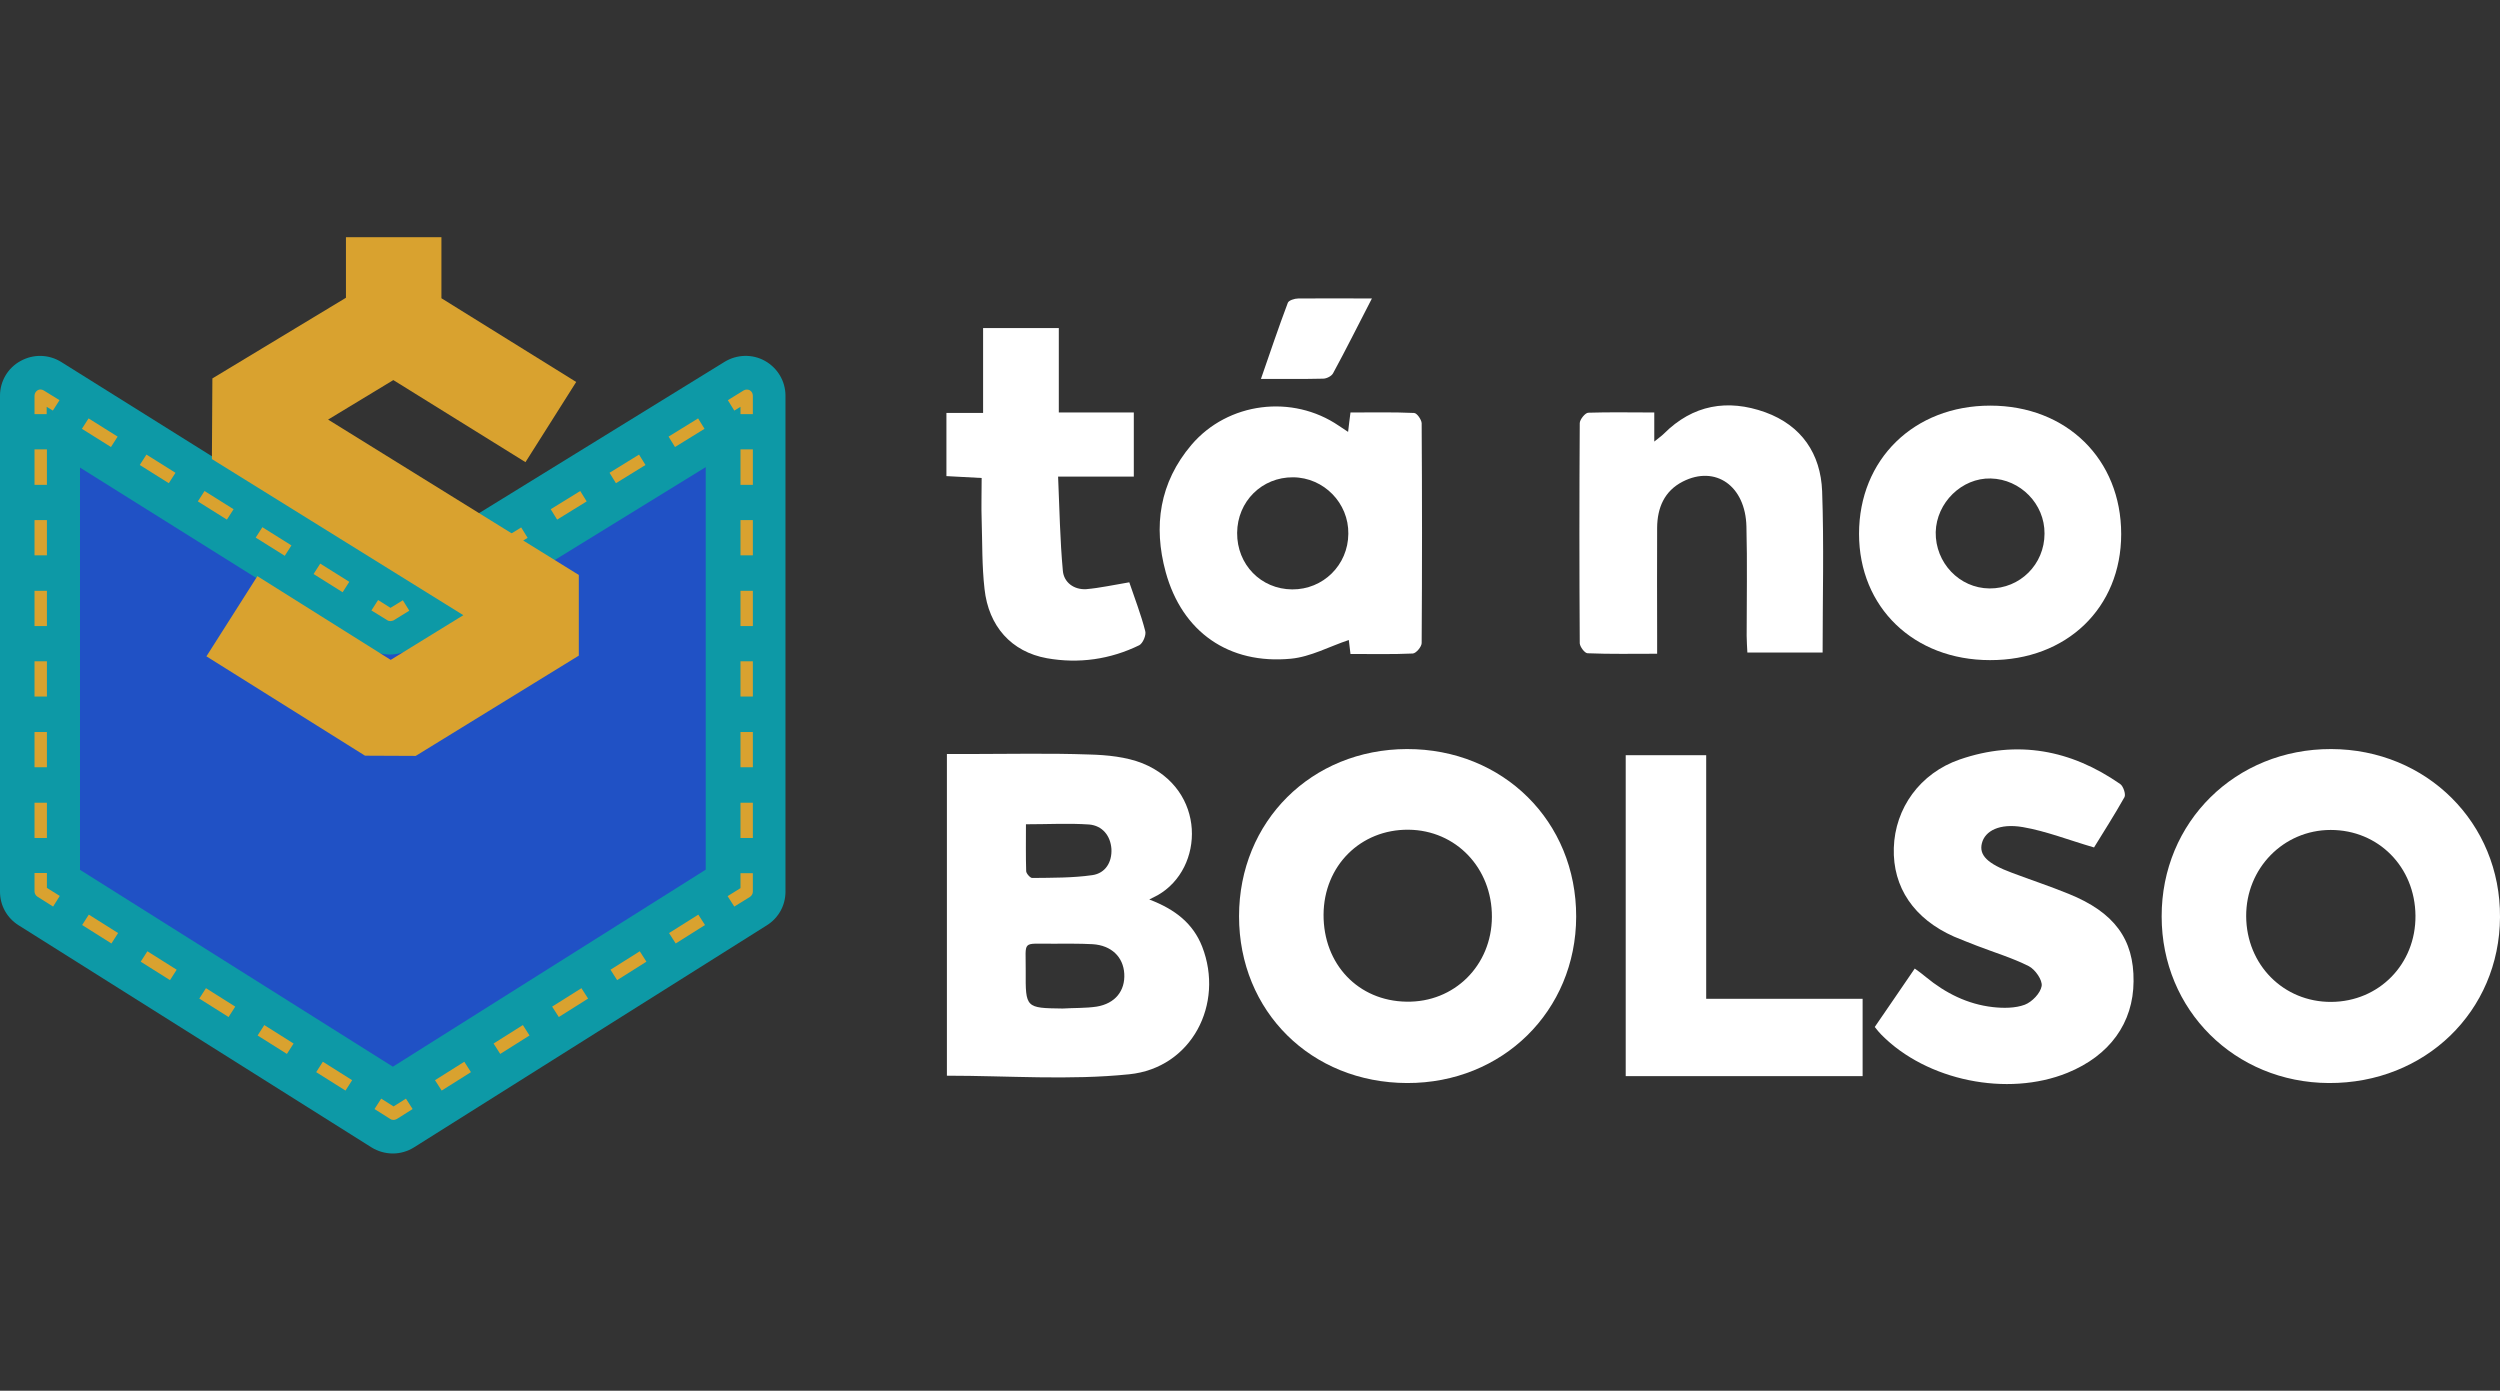
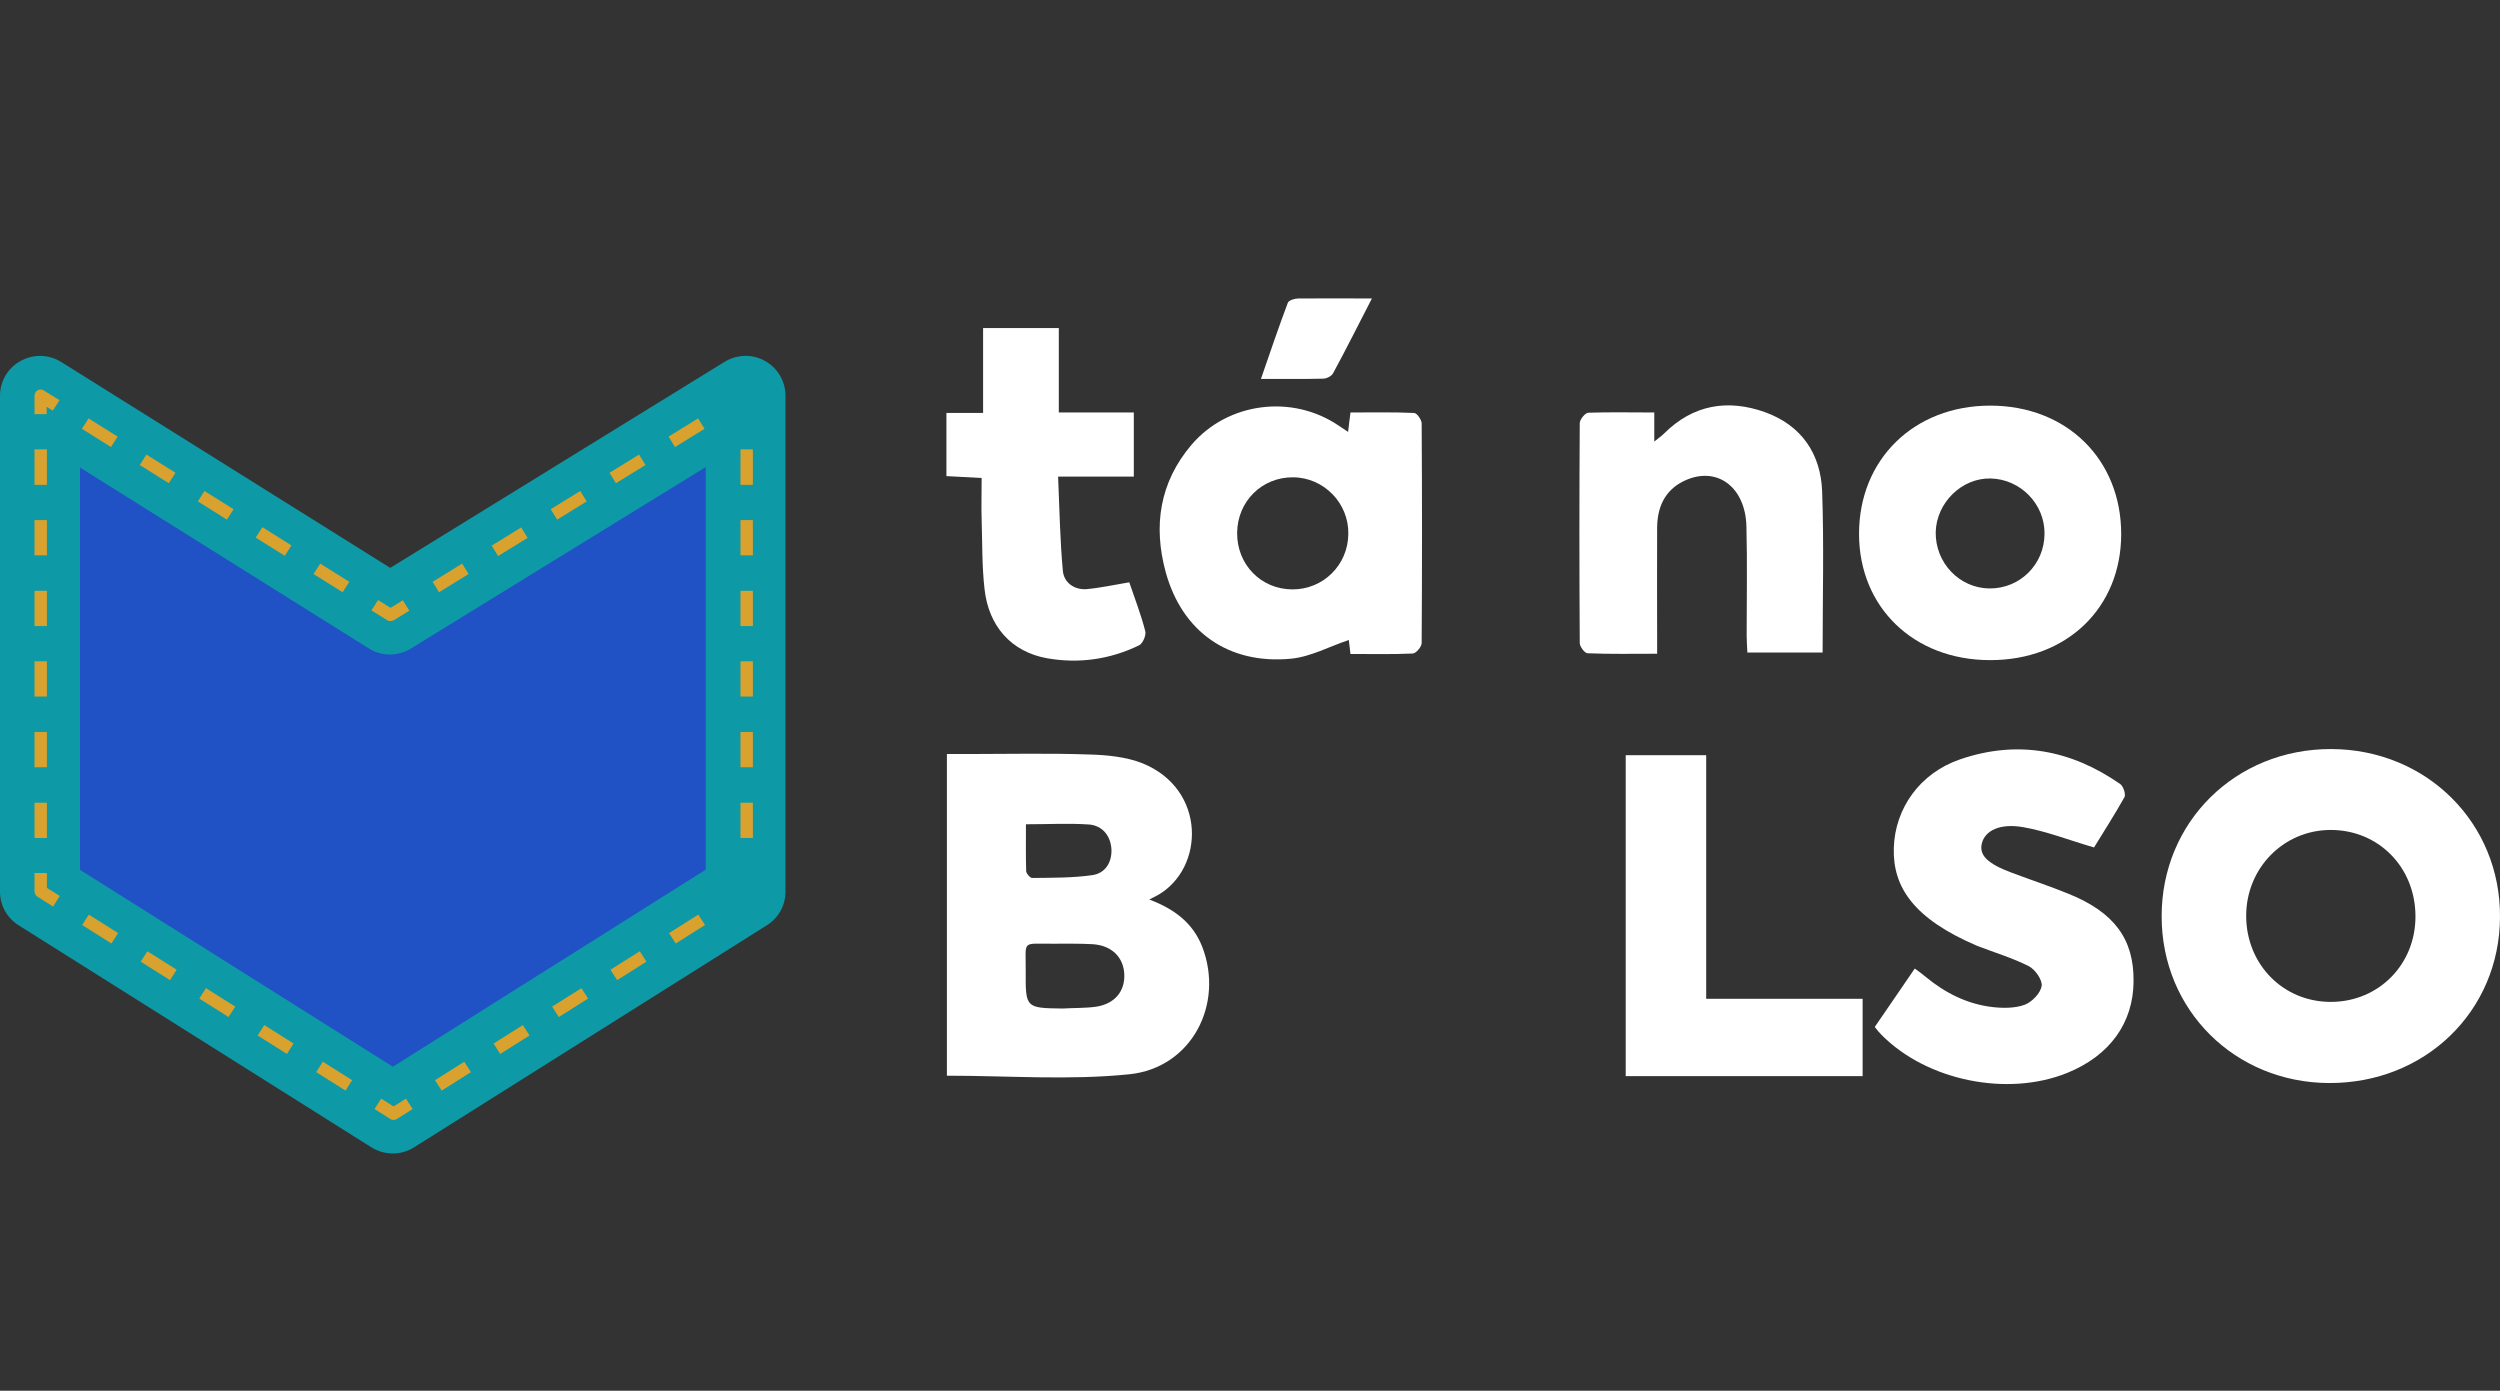
<svg xmlns="http://www.w3.org/2000/svg" width="151" height="84" viewBox="0 0 151 84" fill="none">
  <rect x="0" y="0" width="151" height="84" fill="#333333" stroke="none" />
  <path d="M140.803 45.243C146.57 45.258 151.043 49.715 151 55.401C150.971 61.086 146.47 65.444 140.66 65.415C134.979 65.386 130.564 61.001 130.564 55.358C130.55 49.643 135.037 45.229 140.803 45.243ZM140.775 50.129C137.927 50.129 135.655 52.443 135.669 55.343C135.684 58.272 137.927 60.529 140.803 60.515C143.694 60.501 145.923 58.229 145.894 55.3C145.866 52.358 143.651 50.129 140.775 50.129Z" fill="white" />
-   <path d="M74.838 55.343C74.838 49.615 79.21 45.258 84.977 45.243C90.787 45.229 95.216 49.615 95.201 55.372C95.187 61.058 90.758 65.429 84.991 65.415C79.196 65.401 74.838 61.086 74.838 55.343ZM90.111 55.386C90.125 52.429 87.939 50.143 85.077 50.115C82.172 50.086 79.958 52.3 79.943 55.243C79.929 58.243 82.043 60.458 84.948 60.501C87.838 60.558 90.096 58.315 90.111 55.386Z" fill="white" />
  <path d="M69.416 54.329C70.998 54.929 72.062 55.786 72.609 57.172C73.961 60.643 71.976 64.501 68.208 64.886C64.584 65.258 60.903 64.972 57.193 64.972C57.193 58.543 57.193 52.115 57.193 45.543C57.653 45.543 58.056 45.543 58.458 45.543C60.903 45.543 63.348 45.486 65.792 45.572C66.871 45.6 68.022 45.715 68.999 46.1C72.882 47.672 72.767 52.457 69.92 54.072C69.79 54.143 69.675 54.2 69.416 54.329ZM64.182 60.915C64.872 60.872 65.562 60.9 66.238 60.8C67.36 60.615 67.964 59.843 67.906 58.815C67.849 57.8 67.13 57.1 65.994 57.029C65.188 56.986 64.369 57 63.563 57C61.679 57.015 61.967 56.758 61.953 58.643C61.938 60.886 61.953 60.886 64.182 60.915ZM61.967 49.786C61.967 50.786 61.953 51.7 61.981 52.615C61.981 52.757 62.226 53.029 62.341 53.029C63.563 53.015 64.786 53.029 65.979 52.858C66.77 52.743 67.173 52.072 67.13 51.272C67.072 50.472 66.583 49.872 65.792 49.8C64.556 49.715 63.319 49.786 61.967 49.786Z" fill="white" />
-   <path d="M126.48 51.186C124.956 50.743 123.59 50.2 122.18 49.957C120.771 49.715 119.894 50.186 119.707 50.929C119.52 51.657 120.052 52.172 121.519 52.715C122.655 53.143 123.82 53.529 124.941 53.986C127.703 55.1 128.896 56.729 128.867 59.272C128.853 61.786 127.429 63.758 124.87 64.8C121.246 66.272 116.37 65.272 113.638 62.5C113.509 62.372 113.394 62.229 113.235 62.029C114.026 60.872 114.817 59.729 115.651 58.5C115.91 58.686 116.126 58.843 116.327 59.015C117.506 59.986 118.844 60.657 120.368 60.829C121.001 60.9 121.72 60.9 122.295 60.686C122.741 60.515 123.244 59.986 123.316 59.557C123.374 59.2 122.928 58.557 122.54 58.357C121.548 57.857 120.455 57.529 119.419 57.129C118.959 56.943 118.484 56.772 118.024 56.572C115.608 55.5 114.314 53.6 114.386 51.215C114.458 48.815 115.968 46.7 118.369 45.872C121.85 44.672 125.085 45.286 128.062 47.357C128.249 47.486 128.407 47.972 128.321 48.143C127.703 49.243 127.012 50.315 126.48 51.186Z" fill="white" />
+   <path d="M126.48 51.186C124.956 50.743 123.59 50.2 122.18 49.957C120.771 49.715 119.894 50.186 119.707 50.929C119.52 51.657 120.052 52.172 121.519 52.715C122.655 53.143 123.82 53.529 124.941 53.986C127.703 55.1 128.896 56.729 128.867 59.272C128.853 61.786 127.429 63.758 124.87 64.8C121.246 66.272 116.37 65.272 113.638 62.5C113.509 62.372 113.394 62.229 113.235 62.029C114.026 60.872 114.817 59.729 115.651 58.5C115.91 58.686 116.126 58.843 116.327 59.015C117.506 59.986 118.844 60.657 120.368 60.829C121.001 60.9 121.72 60.9 122.295 60.686C122.741 60.515 123.244 59.986 123.316 59.557C123.374 59.2 122.928 58.557 122.54 58.357C121.548 57.857 120.455 57.529 119.419 57.129C115.608 55.5 114.314 53.6 114.386 51.215C114.458 48.815 115.968 46.7 118.369 45.872C121.85 44.672 125.085 45.286 128.062 47.357C128.249 47.486 128.407 47.972 128.321 48.143C127.703 49.243 127.012 50.315 126.48 51.186Z" fill="white" />
  <path d="M120.196 39.871C115.594 39.871 112.286 36.685 112.286 32.242C112.286 27.742 115.608 24.5 120.21 24.5C124.826 24.5 128.12 27.742 128.12 32.257C128.12 36.714 124.826 39.885 120.196 39.871ZM120.167 35.542C122.008 35.557 123.489 34.085 123.489 32.228C123.503 30.442 122.036 28.942 120.239 28.9C118.499 28.857 116.96 30.357 116.917 32.142C116.888 33.985 118.34 35.528 120.167 35.542Z" fill="white" />
  <path d="M99.918 24.914C99.918 25.528 99.918 26.028 99.918 26.671C100.192 26.443 100.35 26.343 100.494 26.2C102.248 24.443 104.348 24.085 106.62 24.9C108.82 25.7 109.971 27.414 110.057 29.671C110.172 32.886 110.086 36.114 110.086 39.414C108.59 39.414 107.109 39.414 105.541 39.414C105.527 39.071 105.498 38.728 105.498 38.4C105.498 36.2 105.541 34 105.484 31.8C105.426 29.343 103.614 28.085 101.644 29.085C100.523 29.657 100.106 30.671 100.091 31.857C100.077 34.028 100.091 36.2 100.091 38.371C100.091 38.7 100.091 39.043 100.091 39.486C98.624 39.486 97.258 39.514 95.892 39.457C95.719 39.457 95.432 39.071 95.417 38.857C95.389 34.428 95.389 30 95.417 25.557C95.417 25.343 95.748 24.928 95.935 24.928C97.215 24.886 98.495 24.914 99.918 24.914Z" fill="white" />
  <path d="M112.502 60.329C112.502 61.986 112.502 63.457 112.502 65C107.727 65 102.996 65 98.193 65C98.193 58.529 98.193 52.1 98.193 45.614C99.803 45.614 101.385 45.614 103.054 45.614C103.054 50.514 103.054 55.357 103.054 60.329C106.217 60.329 109.295 60.329 112.502 60.329Z" fill="white" />
  <path d="M81.425 26.086C81.482 25.628 81.511 25.328 81.569 24.914C82.863 24.914 84.143 24.886 85.408 24.943C85.581 24.943 85.854 25.343 85.868 25.557C85.897 29.986 85.897 34.414 85.868 38.843C85.868 39.057 85.538 39.457 85.336 39.472C84.1 39.529 82.848 39.5 81.569 39.5C81.525 39.114 81.482 38.814 81.468 38.657C80.303 39.043 79.167 39.672 77.973 39.786C74.22 40.143 71.401 38.172 70.409 34.557C69.647 31.771 70.035 29.143 71.962 26.871C74.162 24.286 78.059 23.8 80.864 25.714C81.008 25.814 81.166 25.914 81.425 26.086ZM78.103 28.829C76.219 28.814 74.737 30.286 74.723 32.186C74.709 34.1 76.161 35.586 78.045 35.6C79.915 35.614 81.425 34.129 81.439 32.243C81.468 30.386 79.958 28.843 78.103 28.829Z" fill="white" />
  <path d="M68.209 35.171C68.525 36.114 68.913 37.1 69.172 38.114C69.244 38.357 69.028 38.857 68.813 38.971C67.058 39.828 65.16 40.1 63.233 39.757C61.09 39.371 59.709 37.828 59.465 35.571C59.307 34.186 59.336 32.786 59.292 31.4C59.264 30.6 59.292 29.8 59.292 28.871C58.573 28.828 57.912 28.8 57.164 28.757C57.164 27.5 57.164 26.271 57.164 24.943C57.869 24.943 58.545 24.943 59.379 24.943C59.379 24.014 59.379 23.2 59.379 22.371C59.379 21.543 59.379 20.714 59.379 19.814C60.932 19.814 62.384 19.814 63.952 19.814C63.952 21.471 63.952 23.128 63.952 24.914C65.505 24.914 66.957 24.914 68.482 24.914C68.482 26.257 68.482 27.471 68.482 28.785C67.001 28.785 65.577 28.785 63.909 28.785C63.995 30.743 64.024 32.614 64.196 34.471C64.254 35.171 64.858 35.628 65.606 35.586C66.44 35.514 67.26 35.328 68.209 35.171Z" fill="white" />
  <path d="M82.863 18.028C82.029 19.643 81.295 21.114 80.519 22.543C80.432 22.714 80.13 22.871 79.915 22.871C78.735 22.9 77.542 22.886 76.161 22.886C76.722 21.271 77.225 19.771 77.786 18.285C77.844 18.143 78.189 18.028 78.419 18.028C79.828 18.014 81.238 18.028 82.863 18.028Z" fill="white" />
  <path d="M23.542 37.142L2.402 23.899V53.857L23.729 67.271L45.041 53.857V23.899L23.542 37.142Z" fill="#2051C5" />
  <path d="M23.729 69.671C23.283 69.671 22.823 69.543 22.434 69.3L1.122 55.886C0.417 55.443 0 54.686 0 53.857V23.899C0 23.028 0.475 22.214 1.251 21.799C2.028 21.371 2.962 21.399 3.71 21.871L23.57 34.3L43.761 21.857C44.509 21.399 45.444 21.371 46.206 21.799C46.968 22.228 47.443 23.028 47.443 23.899V53.857C47.443 54.686 47.026 55.443 46.321 55.886L25.008 69.3C24.62 69.543 24.174 69.671 23.729 69.671ZM4.818 52.528L23.729 64.429L42.625 52.528V28.214L24.822 39.171C24.03 39.657 23.038 39.657 22.262 39.157L4.832 28.242V52.528H4.818Z" fill="#0D99A6" />
-   <path d="M19.817 25.343L23.757 22.957L31.739 27.914L34.802 23.071L26.662 18.014V14.328H20.895V17.985L12.828 22.857L12.799 27.728L27.985 37.157L23.599 39.857L15.546 34.8L12.468 39.643L22.046 45.643L25.109 45.657L34.96 39.6V34.728L19.817 25.343Z" fill="#D9A22F" />
  <path d="M23.585 37.514C23.513 37.514 23.441 37.499 23.384 37.456L22.434 36.871L22.837 36.242L23.585 36.714L24.333 36.257L24.721 36.885L23.772 37.471C23.729 37.485 23.657 37.514 23.585 37.514Z" fill="#D9A22F" />
  <path d="M20.694 35.771L18.94 34.671L19.342 34.042L21.097 35.142L20.694 35.771ZM17.2 33.571L15.445 32.471L15.848 31.843L17.602 32.943L17.2 33.571ZM13.705 31.385L11.95 30.285L12.353 29.657L14.108 30.757L13.705 31.385ZM10.196 29.185L8.442 28.085L8.844 27.457L10.599 28.557L10.196 29.185ZM6.702 27L4.947 25.9L5.35 25.271L7.104 26.371L6.702 27Z" fill="#D9A22F" />
  <path d="M2.833 25.014H2.085V23.899C2.085 23.771 2.157 23.642 2.272 23.571C2.387 23.5 2.531 23.514 2.646 23.585L3.595 24.171L3.193 24.799L2.819 24.571V25.014H2.833Z" fill="#D9A22F" />
  <path d="M2.833 50.614H2.085V48.485H2.833V50.614ZM2.833 46.342H2.085V44.214H2.833V46.342ZM2.833 42.071H2.085V39.942H2.833V42.071ZM2.833 37.814H2.085V35.685H2.833V37.814ZM2.833 33.542H2.085V31.414H2.833V33.542ZM2.833 29.285H2.085V27.142H2.833V29.285Z" fill="#D9A22F" />
  <path d="M3.207 54.757L2.258 54.157C2.157 54.086 2.085 53.971 2.085 53.843V52.728H2.833V53.629L3.61 54.114L3.207 54.757Z" fill="#D9A22F" />
  <path d="M20.867 65.871L19.098 64.757L19.5 64.129L21.269 65.243L20.867 65.871ZM17.329 63.657L15.56 62.543L15.963 61.914L17.732 63.029L17.329 63.657ZM13.806 61.428L12.037 60.314L12.44 59.686L14.208 60.8L13.806 61.428ZM10.268 59.2L8.499 58.086L8.902 57.457L10.671 58.571L10.268 59.2ZM6.73 56.986L4.961 55.871L5.364 55.243L7.133 56.357L6.73 56.986Z" fill="#D9A22F" />
  <path d="M23.772 67.643C23.7 67.643 23.628 67.628 23.57 67.585L22.621 66.986L23.024 66.357L23.772 66.828L24.519 66.357L24.922 66.986L23.973 67.585C23.915 67.614 23.843 67.643 23.772 67.643Z" fill="#D9A22F" />
  <path d="M26.677 65.871L26.274 65.243L28.043 64.129L28.445 64.757L26.677 65.871ZM30.214 63.657L29.812 63.029L31.581 61.914L31.983 62.543L30.214 63.657ZM33.752 61.428L33.349 60.8L35.118 59.686L35.521 60.314L33.752 61.428ZM37.275 59.2L36.873 58.571L38.642 57.457L39.044 58.086L37.275 59.2ZM40.813 56.986L40.41 56.357L42.179 55.243L42.582 55.871L40.813 56.986Z" fill="#D9A22F" />
-   <path d="M44.351 54.757L43.948 54.128L44.725 53.643V52.743H45.472V53.857C45.472 53.986 45.401 54.1 45.3 54.171L44.351 54.757Z" fill="#D9A22F" />
  <path d="M45.458 50.614H44.725V48.485H45.472V50.614H45.458ZM45.458 46.342H44.725V44.214H45.472V46.342H45.458ZM45.458 42.071H44.725V39.942H45.472V42.071H45.458ZM45.458 37.814H44.725V35.685H45.472V37.814H45.458ZM45.458 33.542H44.725V31.414H45.472V33.542H45.458ZM45.458 29.285H44.725V27.142H45.472V29.285H45.458Z" fill="#D9A22F" />
-   <path d="M45.458 25.014H44.725V24.571L44.351 24.8L43.962 24.171L44.911 23.585C45.027 23.514 45.17 23.514 45.285 23.571C45.401 23.642 45.472 23.757 45.472 23.9V25.014H45.458Z" fill="#D9A22F" />
  <path d="M26.518 35.771L26.13 35.142L27.913 34.042L28.302 34.671L26.518 35.771ZM30.085 33.585L29.697 32.957L31.48 31.857L31.868 32.485L30.085 33.585ZM33.651 31.385L33.263 30.757L35.046 29.657L35.435 30.285L33.651 31.385ZM37.203 29.185L36.815 28.557L38.598 27.457L38.987 28.085L37.203 29.185ZM40.77 27L40.382 26.371L42.165 25.271L42.553 25.9L40.77 27Z" fill="#D9A22F" />
</svg>